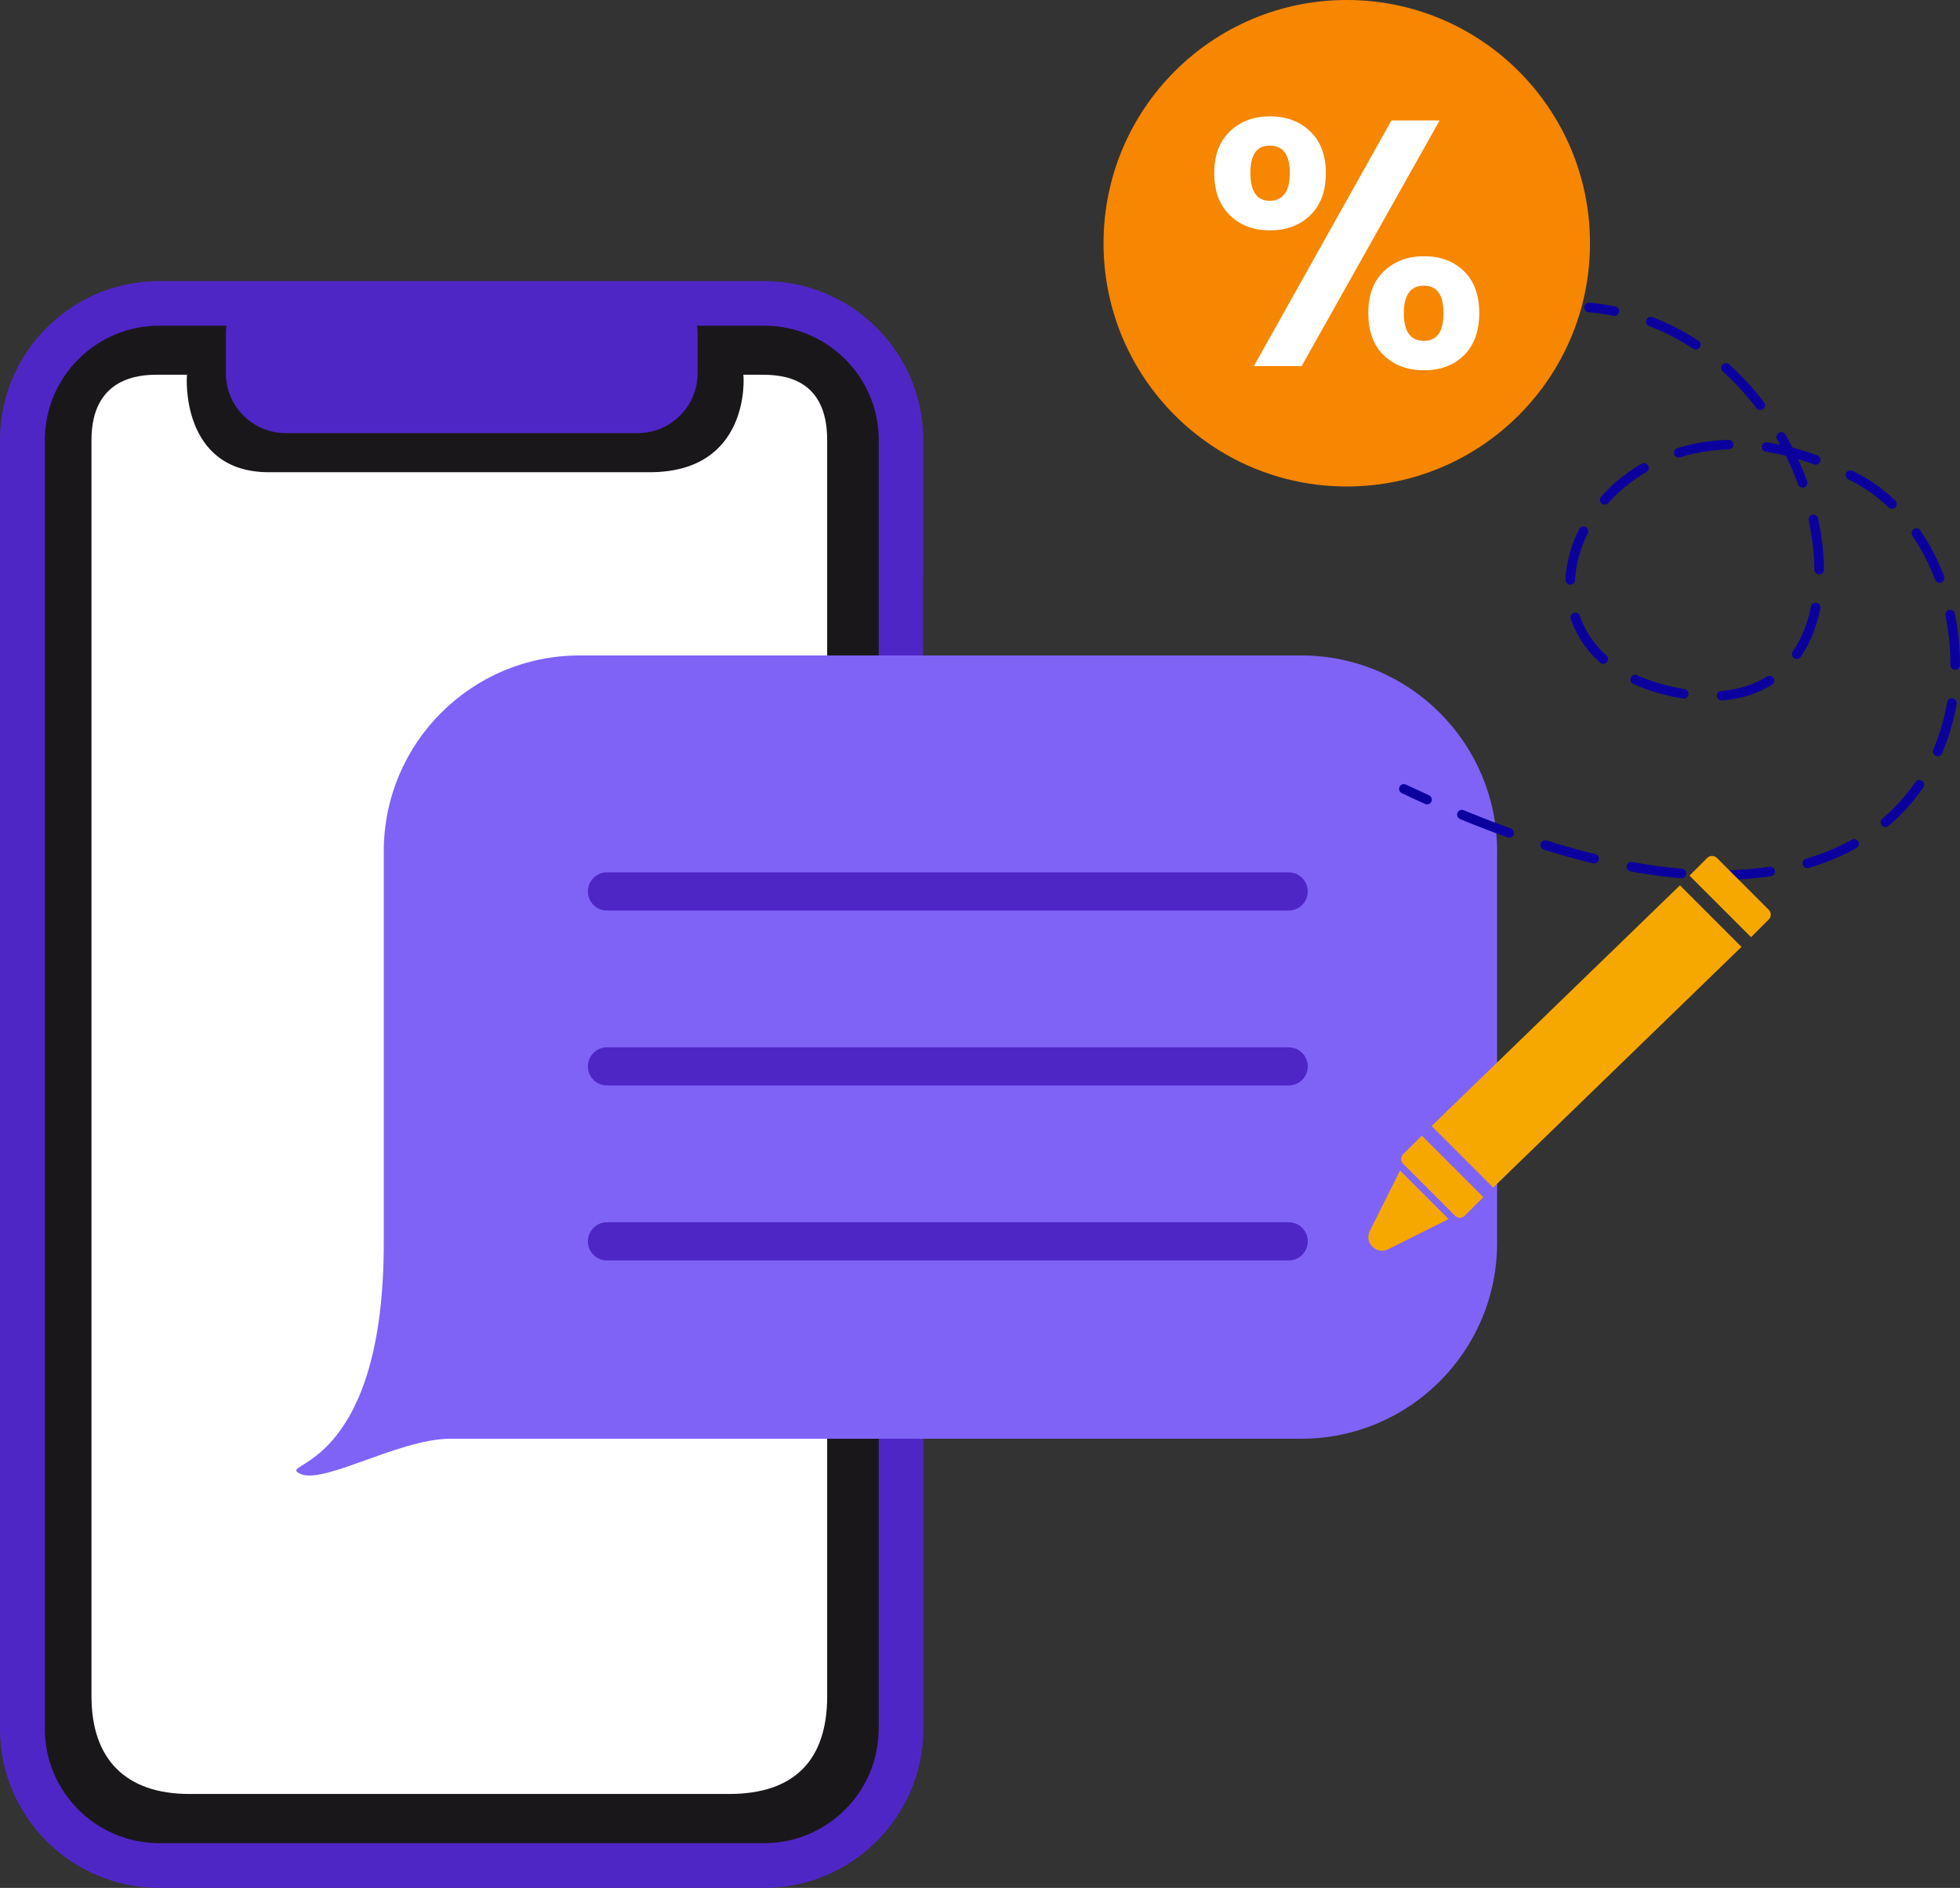
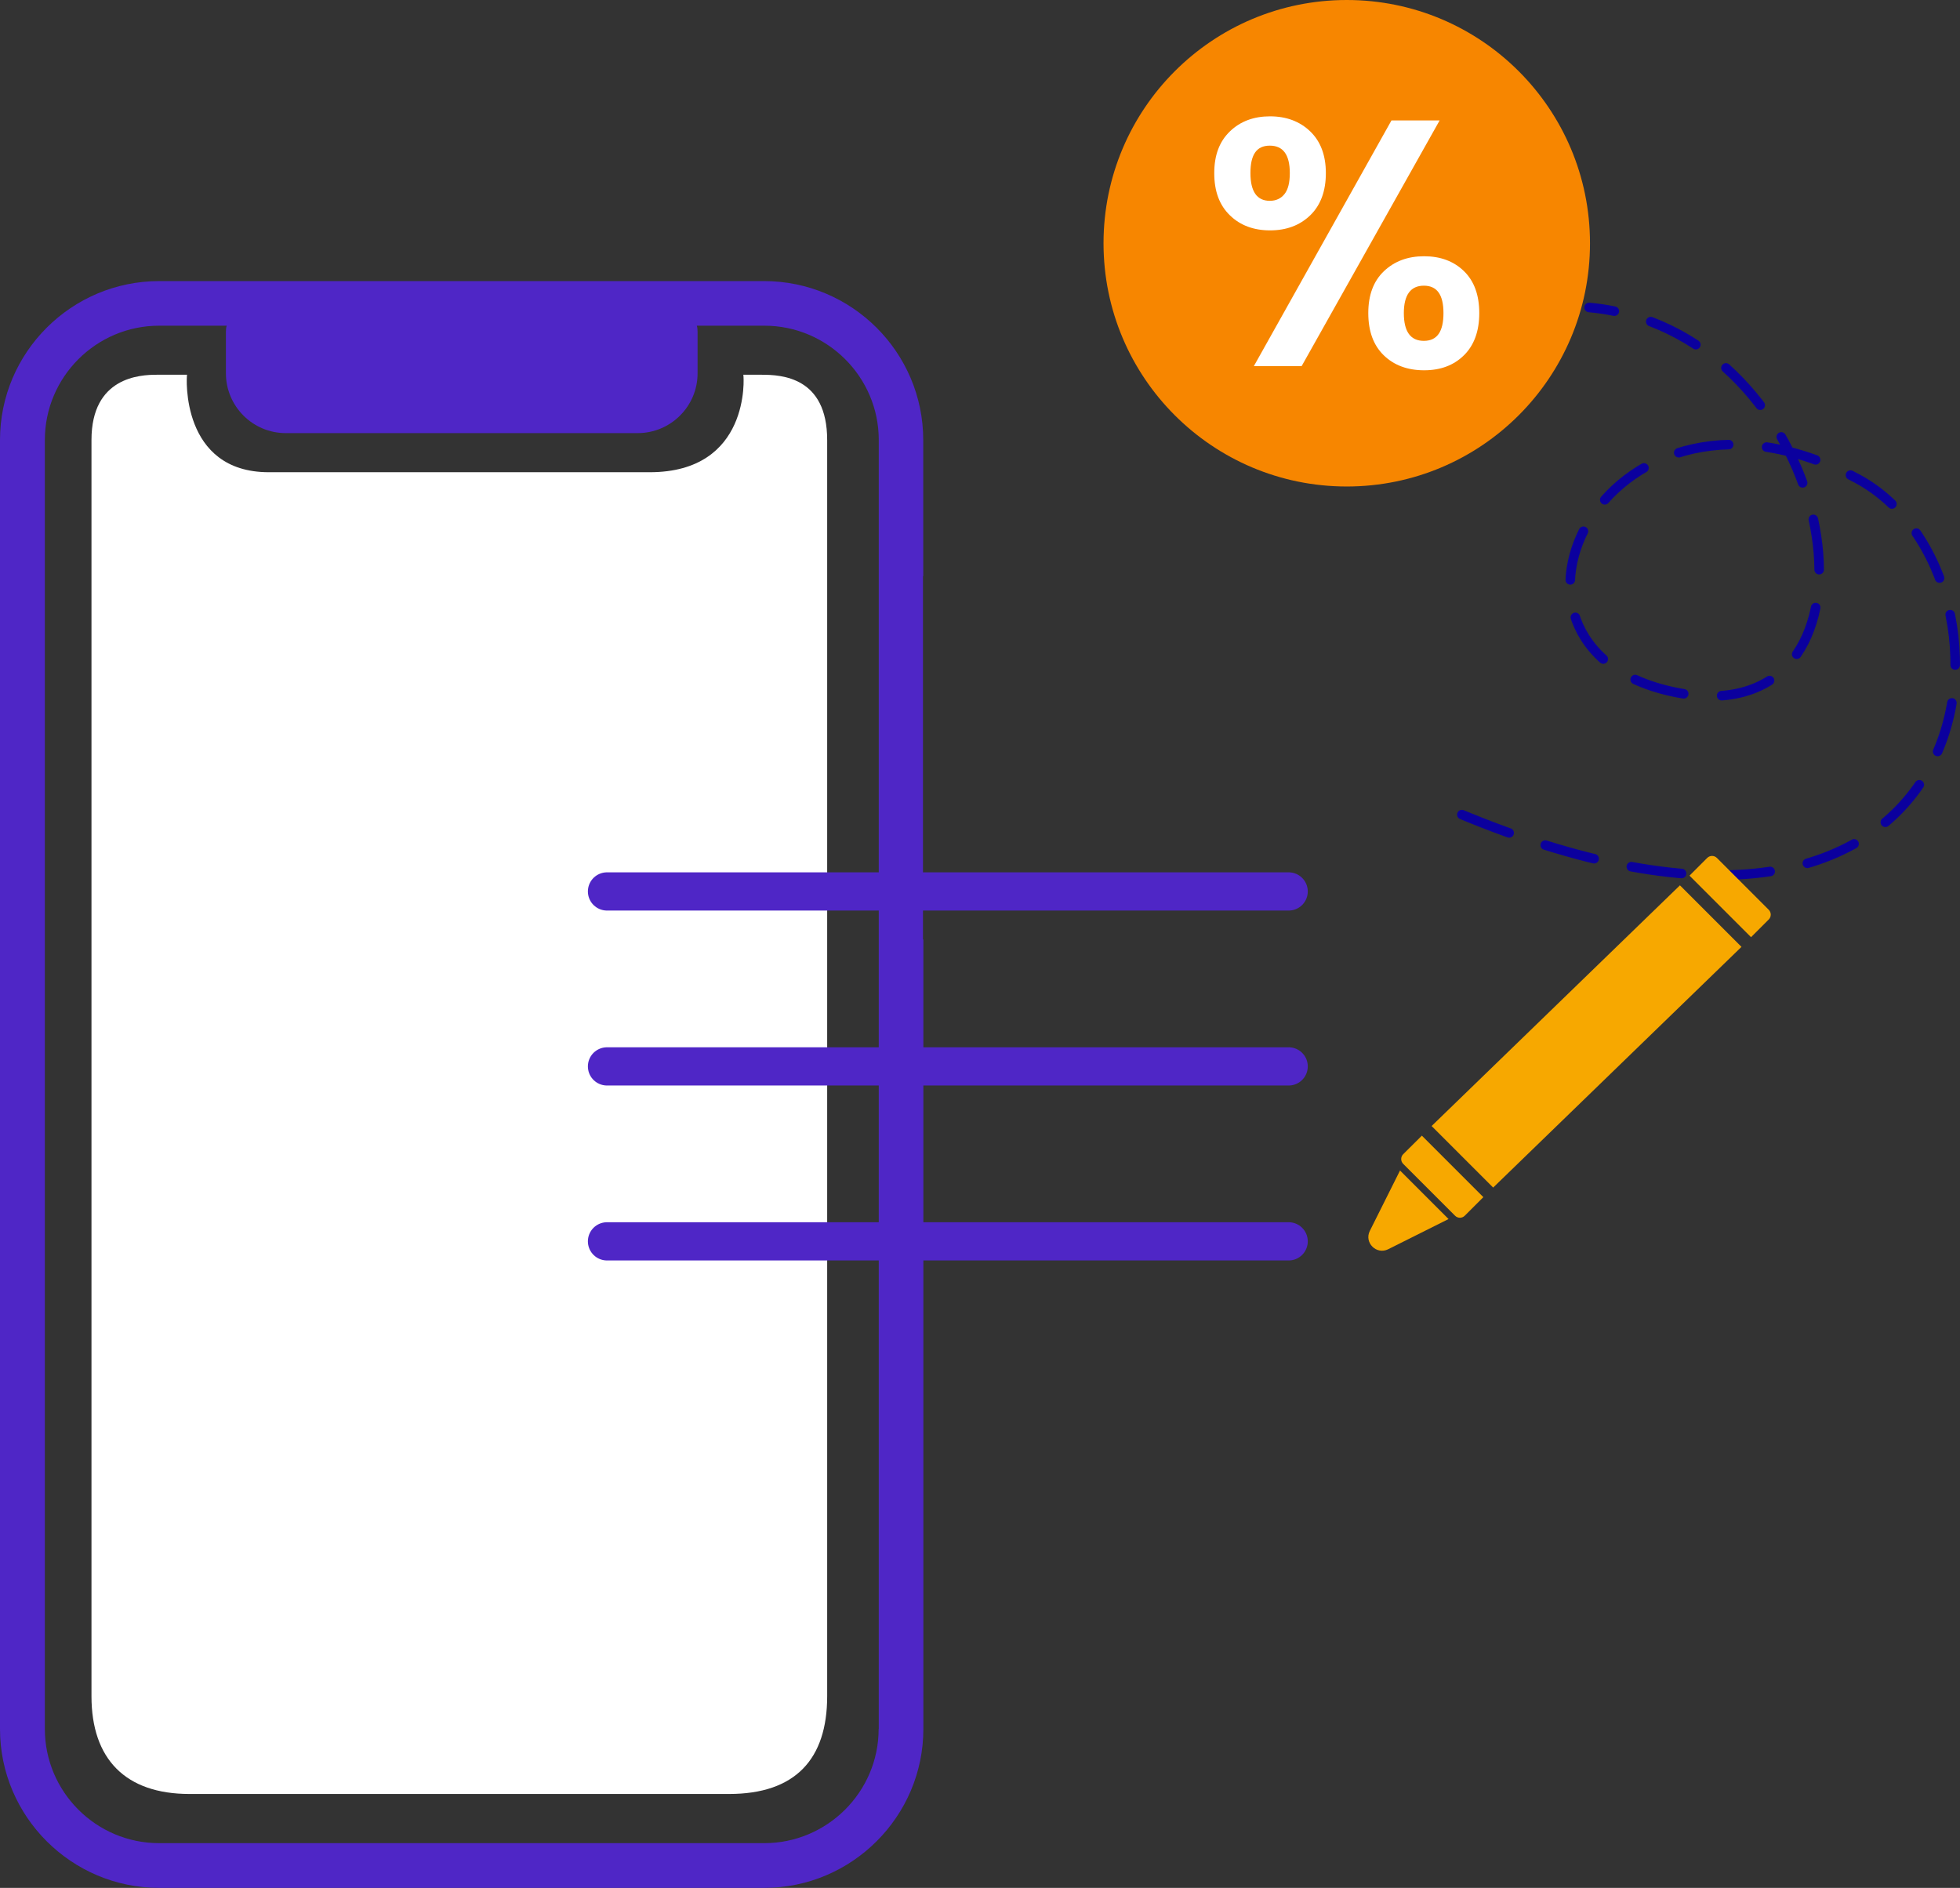
<svg xmlns="http://www.w3.org/2000/svg" id="uuid-6f44c2c7-425d-4153-9da8-48258f39481b" viewBox="0 0 153.83 148.16">
  <rect x="0" y="0" width="153.83" height="148.16" fill="#333333" stroke="none" />
  <g id="uuid-2c65cb46-4169-4714-bdd0-570242710a62">
-     <rect x="2.61" y="23.52" width="67.53" height="122.58" rx="7.16" ry="7.16" style="fill:#1a171b;" />
-     <path d="M72.46,45.21v-10.68c0-6.88-5.61-12.47-12.49-12.47H12.49c-6.88,0-12.49,5.6-12.49,12.47v101.16c0,6.87,5.61,12.47,12.49,12.47h47.49c6.88,0,12.49-5.61,12.49-12.47v-61.96h-.03v-28.52h.03ZM68.96,135.69c0,4.93-4.03,8.96-8.98,8.96H12.49c-4.95,0-8.97-4.03-8.97-8.96V34.53c0-4.94,4.02-8.97,8.97-8.97h5.3c-.05.17-.06.33-.06.51v3.22c0,2.59,2.1,4.7,4.7,4.7h27.62c2.59,0,4.7-2.1,4.7-4.7v-3.22c0-.18-.01-.35-.06-.51h5.3c4.95,0,8.98,4.03,8.98,8.97v101.16Z" style="fill:#4f26c6;" />
+     <path d="M72.46,45.21v-10.68c0-6.88-5.61-12.47-12.49-12.47H12.49c-6.88,0-12.49,5.6-12.49,12.47v101.16c0,6.87,5.61,12.47,12.49,12.47h47.49c6.88,0,12.49-5.61,12.49-12.47v-61.96h-.03v-28.52ZM68.96,135.69c0,4.93-4.03,8.96-8.98,8.96H12.49c-4.95,0-8.97-4.03-8.97-8.96V34.53c0-4.94,4.02-8.97,8.97-8.97h5.3c-.05.17-.06.33-.06.51v3.22c0,2.59,2.1,4.7,4.7,4.7h27.62c2.59,0,4.7-2.1,4.7-4.7v-3.22c0-.18-.01-.35-.06-.51h5.3c4.95,0,8.98,4.03,8.98,8.97v101.16Z" style="fill:#4f26c6;" />
    <path d="M64.92,34.53v98.59c0,4.93-2.49,7.67-7.7,7.67H14.87c-5.03,0-7.69-2.75-7.69-7.67V34.53c0-4.94,3.81-5.12,5.12-5.12h2.38c-.05.17-.5,7.65,6.42,7.65h29.89c7.91,0,7.4-7.48,7.35-7.65h1.45c1.55,0,5.13.18,5.13,5.12Z" style="fill:#fff;" />
-     <path d="M117.5,66.81v30.73c0,8.49-6.88,15.37-15.37,15.37H35.37c-4.27,0-10.63,4.03-12.08,2.57-.64-.66,6.83-1.1,6.83-17.94v-30.73c0-8.49,6.88-15.37,15.37-15.37h56.64c8.49,0,15.37,6.88,15.37,15.37Z" style="fill:#7f63f7;" />
    <line x1="47.64" y1="69.96" x2="101.14" y2="69.96" style="fill:none; stroke:#4f26c6; stroke-linecap:round; stroke-miterlimit:10; stroke-width:3px;" />
    <line x1="47.64" y1="83.69" x2="101.14" y2="83.69" style="fill:none; stroke:#4f26c6; stroke-linecap:round; stroke-miterlimit:10; stroke-width:3px;" />
    <line x1="47.64" y1="97.42" x2="101.14" y2="97.42" style="fill:none; stroke:#4f26c6; stroke-linecap:round; stroke-miterlimit:10; stroke-width:3px;" />
    <circle cx="105.7" cy="19.09" r="19.09" style="fill:#f78600;" />
    <path d="M96.53,10.31c.82-.79,1.87-1.18,3.15-1.18s2.34.4,3.15,1.18c.82.79,1.23,1.88,1.23,3.28s-.41,2.52-1.23,3.31c-.82.79-1.87,1.18-3.15,1.18s-2.34-.39-3.15-1.18c-.82-.79-1.23-1.89-1.23-3.31s.41-2.49,1.23-3.28ZM98.14,13.58c0,1.45.51,2.18,1.52,2.18.49,0,.88-.18,1.16-.54.28-.36.41-.9.41-1.64,0-1.43-.52-2.15-1.57-2.15s-1.52.72-1.52,2.15ZM112.99,9.45l-10.83,19.28h-3.75l10.8-19.28h3.77ZM108.62,21.28c.82-.78,1.87-1.17,3.15-1.17s2.33.39,3.13,1.17c.8.78,1.2,1.88,1.2,3.29s-.4,2.52-1.2,3.31c-.8.79-1.84,1.18-3.13,1.18s-2.36-.39-3.17-1.18c-.81-.79-1.21-1.89-1.21-3.31s.41-2.51,1.23-3.29ZM110.18,24.57c0,1.45.52,2.18,1.57,2.18s1.54-.73,1.54-2.18-.51-2.15-1.54-2.15-1.57.72-1.57,2.15Z" style="fill:#fff;" />
    <path d="M124.72,24.13c.68.06,1.34.16,1.98.29" style="fill:none; stroke:#0b009e; stroke-linecap:round; stroke-miterlimit:10; stroke-width:.75px;" />
    <path d="M129.56,25.24c15.85,6.03,18.68,32.73,1.69,29.04-16.71-3.63-5.09-27.24,14.53-16.71,14.26,7.66,11.41,44.73-32.42,25.78" style="fill:none; stroke:#0b009e; stroke-dasharray:3.98 2.99; stroke-linecap:round; stroke-miterlimit:10; stroke-width:.75px;" />
-     <path d="M112,62.75c-.6-.27-1.2-.55-1.82-.84" style="fill:none; stroke:#0b009e; stroke-linecap:round; stroke-miterlimit:10; stroke-width:.75px;" />
    <path d="M131.85,69.48l-19.49,18.89,4.83,4.83,19.49-18.89-4.83-4.83ZM138.82,71.4l-4.07-4.07c-.21-.21-.55-.21-.76,0l-1.39,1.39,4.83,4.83,1.39-1.39c.21-.21.21-.55,0-.76ZM111.6,89.12l-1.47,1.46c-.21.21-.21.55,0,.76l4.07,4.07c.21.21.55.21.76,0l1.46-1.46-4.83-4.83Z" style="fill:#f7a800;" />
    <path d="M107.51,96.6c-.46.92.52,1.9,1.44,1.44l4.74-2.37-3.81-3.81-2.37,4.74Z" style="fill:#f7a800;" />
  </g>
</svg>